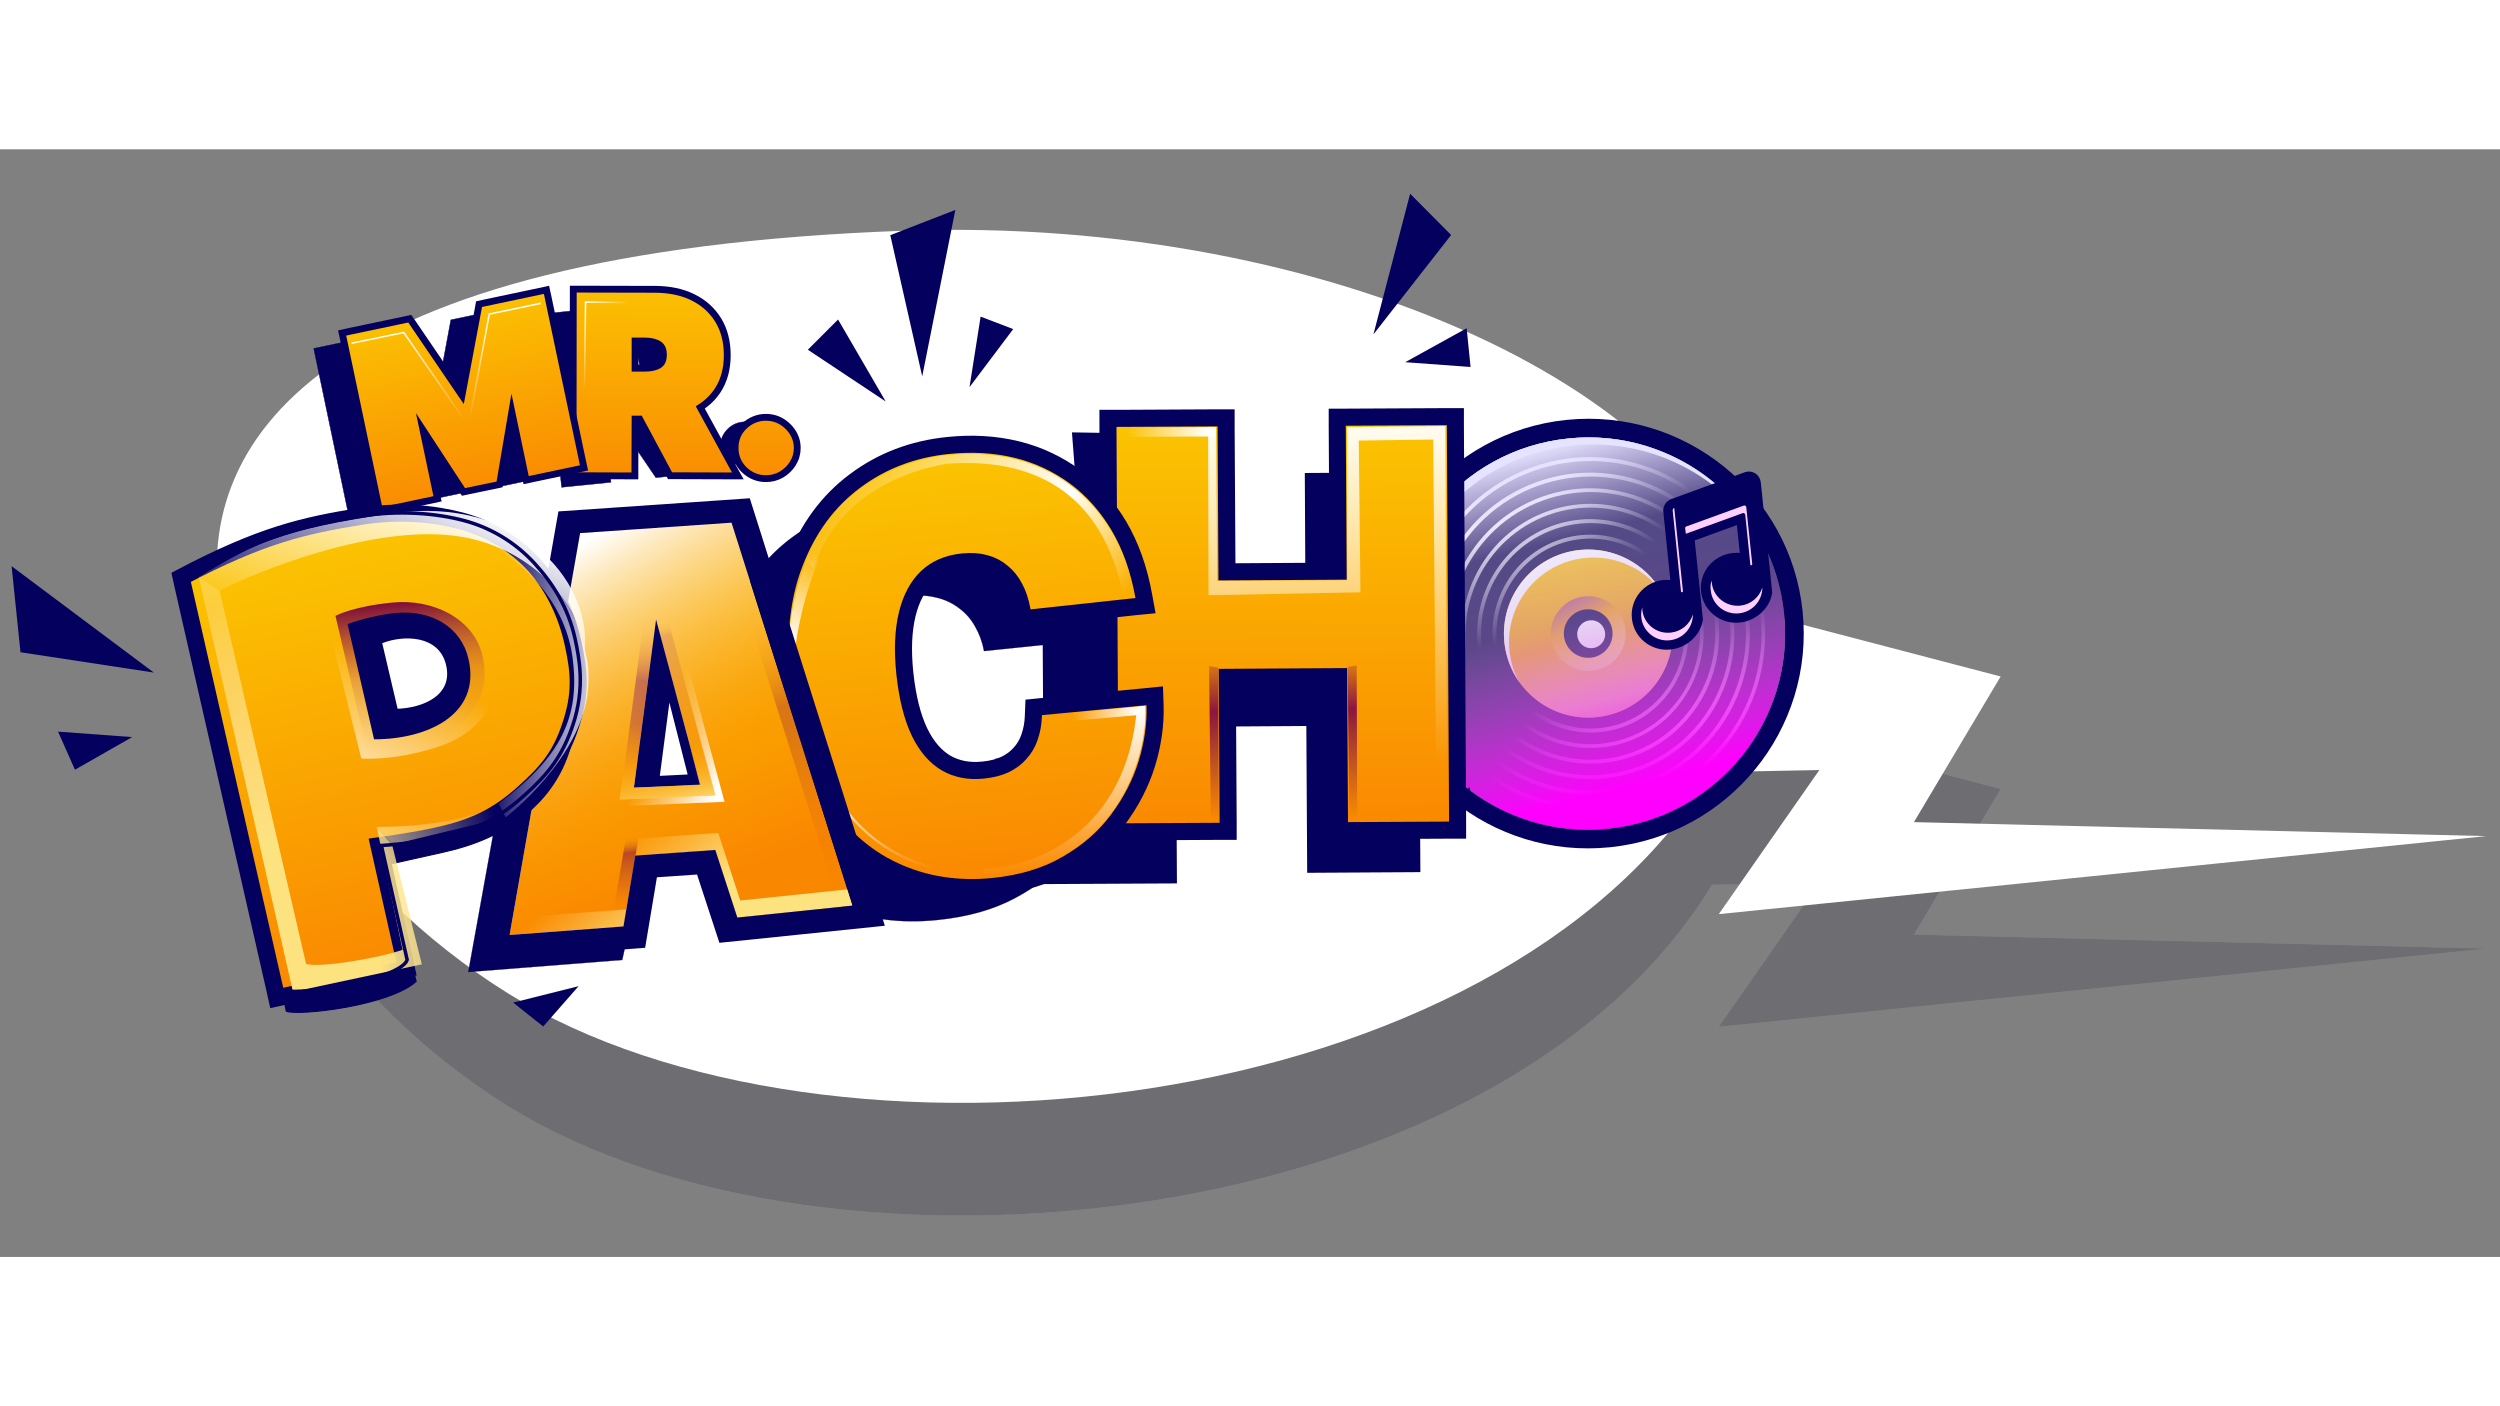
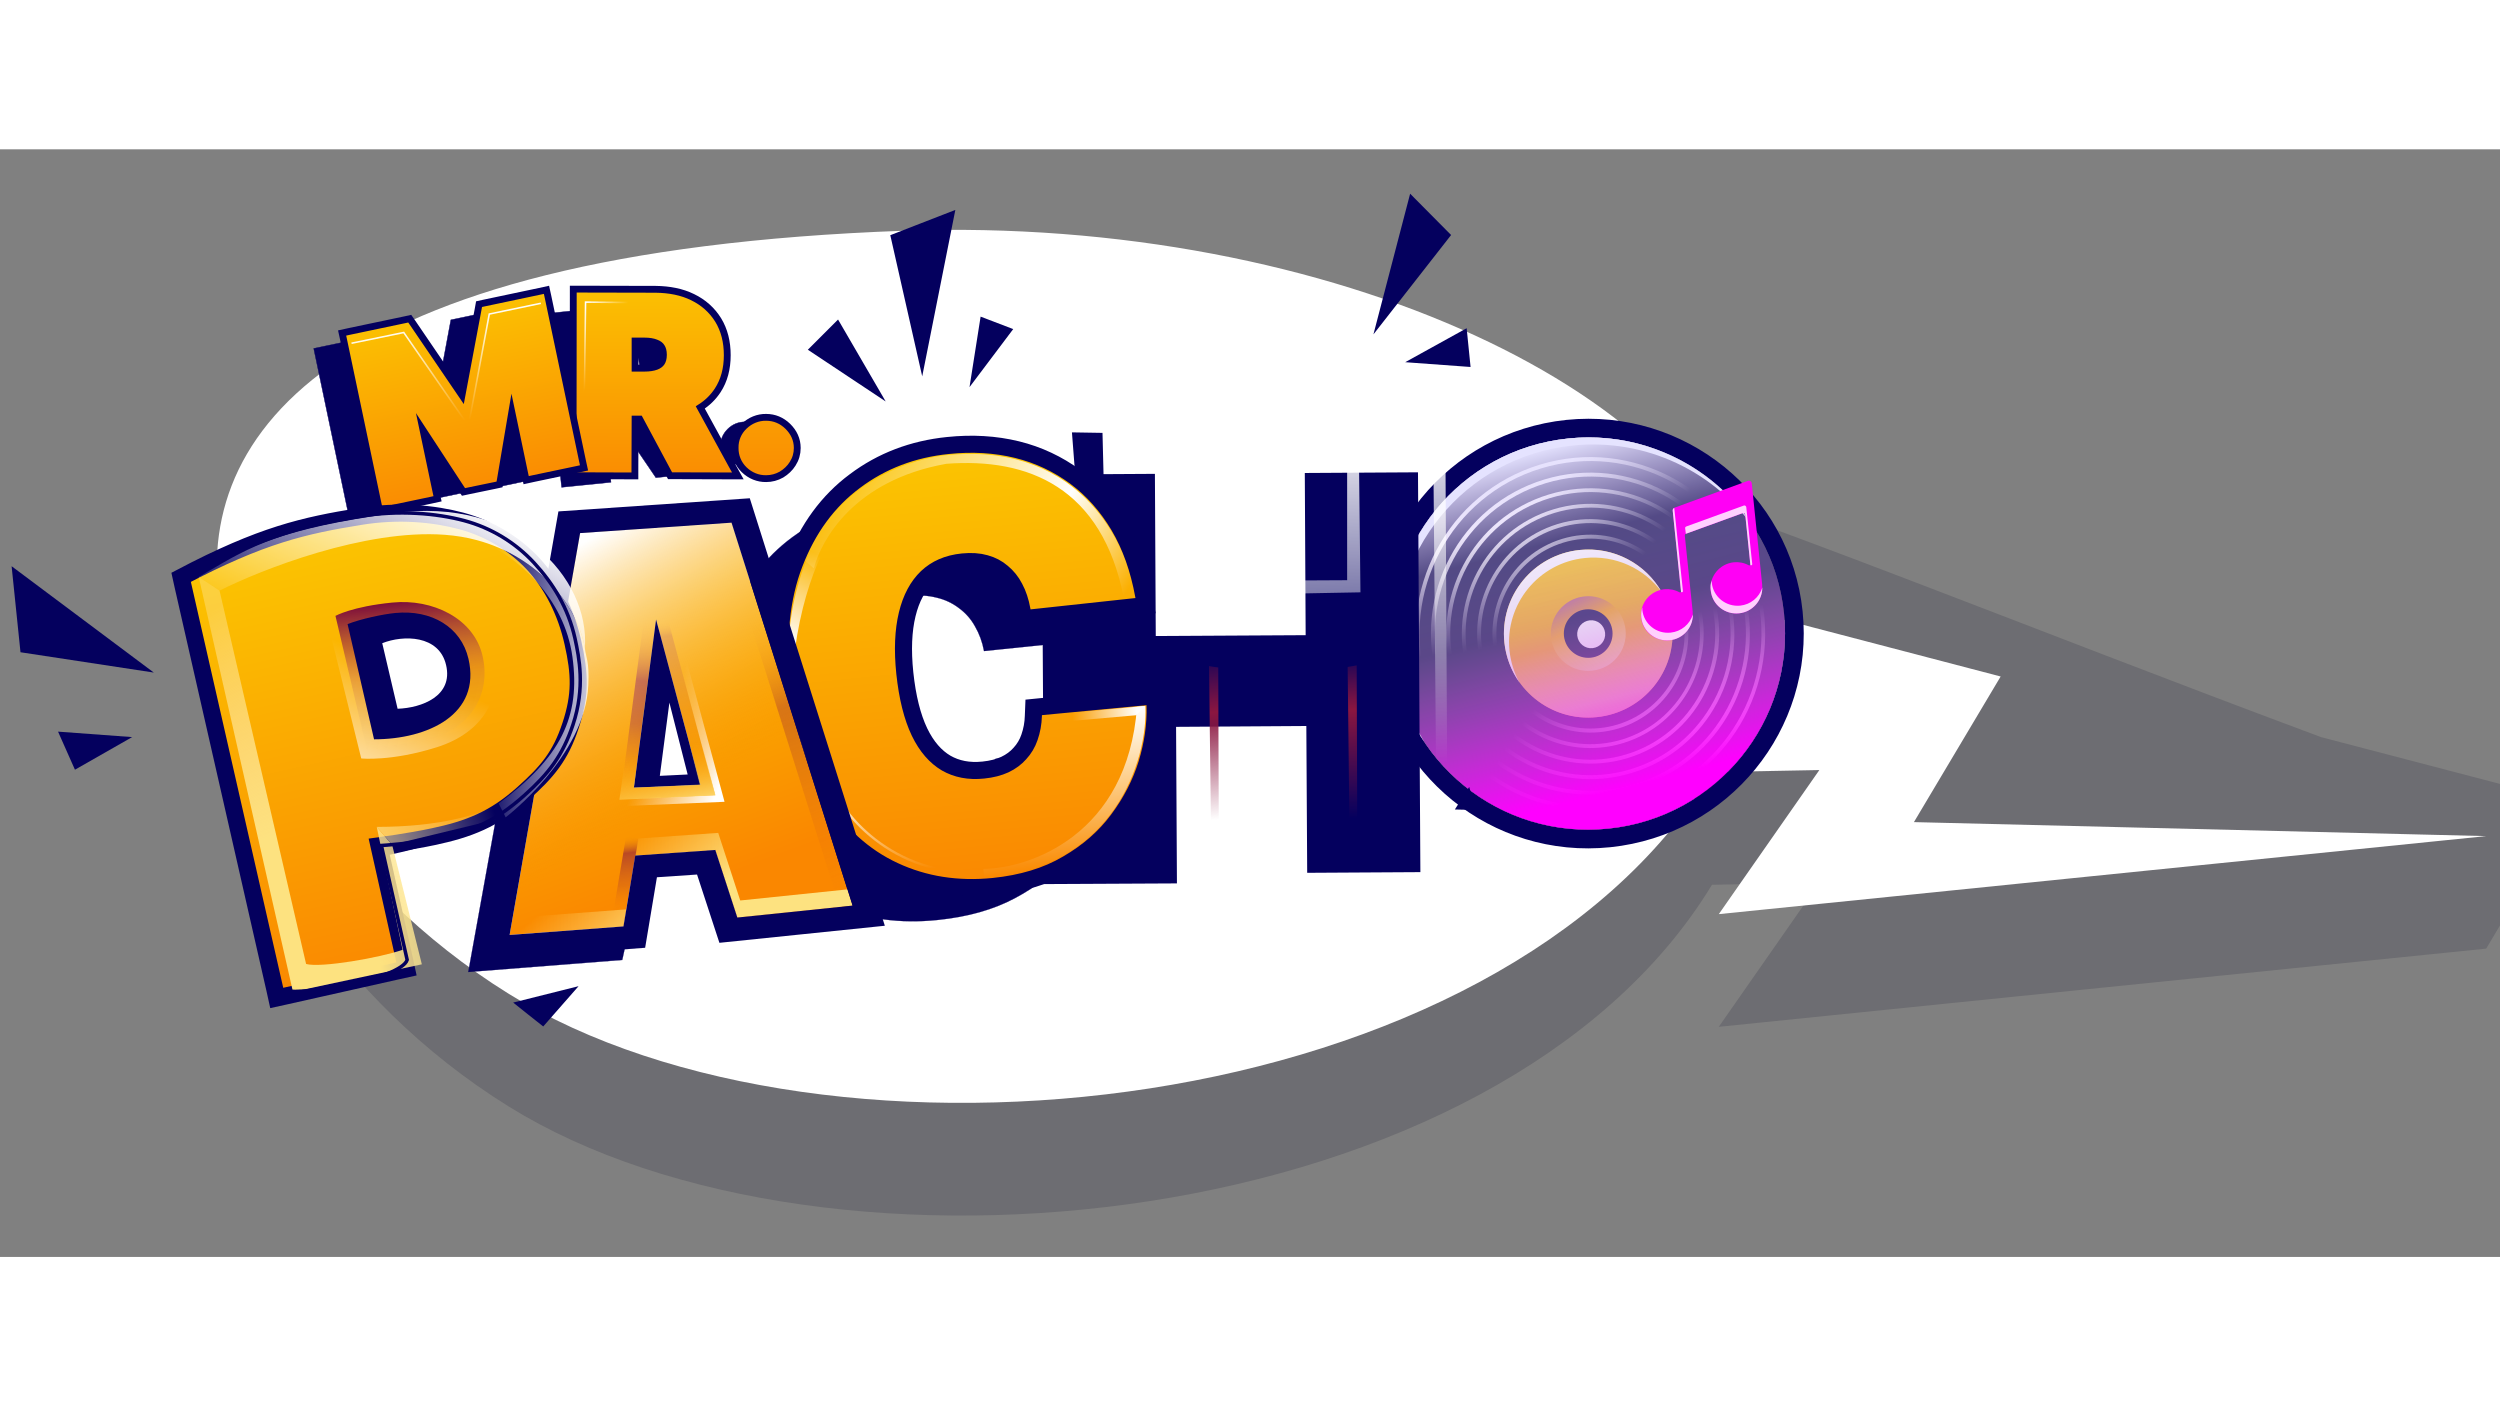
<svg xmlns="http://www.w3.org/2000/svg" version="1.1" id="Слой_1" x="0px" y="0px" viewBox="0 0 1464.4 648.8" style="enable-background:new 0 0 1464.4 648.8;" xml:space="preserve" width="160" height="90">
  <rect x="0" y="0" width="1464.4" height="648.8" fill="#808080" stroke="none" />
  <style type="text/css">
	.st0{opacity:0.15;}
	.st1{fill:#FFFFFF;}
	.st2{fill:#01001F;}
	.st3{fill:#04005E;}
	.st4{fill:url(#SVGID_1_);}
	.st5{fill:url(#SVGID_2_);}
	.st6{fill:url(#SVGID_3_);}
	.st7{fill:url(#SVGID_4_);}
	.st8{fill:url(#SVGID_5_);}
	.st9{fill:url(#SVGID_6_);}
	.st10{fill:url(#SVGID_7_);}
	.st11{fill:url(#SVGID_8_);}
	.st12{fill:url(#SVGID_9_);}
	.st13{fill:url(#SVGID_10_);}
	.st14{fill:url(#SVGID_11_);}
	.st15{fill:url(#SVGID_12_);}
	.st16{fill:url(#SVGID_13_);}
	.st17{fill:url(#SVGID_14_);}
	.st18{fill:url(#SVGID_15_);}
	.st19{fill:url(#SVGID_16_);}
	.st20{fill:url(#SVGID_17_);}
	.st21{fill:url(#SVGID_18_);}
	.st22{fill:#E5E3FF;}
	.st23{fill:#FF00F5;}
	.st24{fill:#FFD0FE;}
	.st25{fill:none;stroke:#04005E;stroke-width:0.116;}
	.st26{fill:url(#SVGID_19_);stroke:#04005E;stroke-width:10;}
	.st27{fill:url(#SVGID_20_);stroke:#04005E;stroke-width:10;}
	.st28{fill:none;stroke:url(#SVGID_21_);stroke-width:1.388;}
	.st29{fill:url(#SVGID_22_);}
	.st30{fill:url(#SVGID_23_);}
	.st31{fill:url(#SVGID_24_);}
	.st32{fill:url(#SVGID_25_);}
	.st33{fill:url(#SVGID_26_);}
	.st34{fill:url(#SVGID_27_);}
	.st35{fill:url(#SVGID_28_);fill-opacity:0.3;}
	.st36{fill:url(#SVGID_29_);}
	.st37{fill:url(#SVGID_30_);fill-opacity:0.3;}
	.st38{fill:url(#SVGID_31_);fill-opacity:0.5;}
	.st39{fill:url(#SVGID_32_);}
	.st40{fill:url(#SVGID_33_);}
	.st41{fill:url(#SVGID_34_);}
	.st42{fill:url(#SVGID_35_);}
	.st43{fill:#04005E;stroke:#04005E;stroke-width:0.231;}
	.st44{fill:url(#SVGID_36_);stroke:#04005E;stroke-width:4;}
	.st45{fill:url(#SVGID_37_);stroke:#04005E;stroke-width:4;stroke-miterlimit:16;}
	.st46{fill:none;stroke:url(#SVGID_38_);stroke-width:0.925;}
	.st47{fill:none;stroke:url(#SVGID_39_);stroke-width:0.925;}
	.st48{fill:#04005E;stroke:#04005E;stroke-width:0.116;}
	.st49{fill:url(#SVGID_40_);}
	.st50{fill:url(#SVGID_41_);}
	.st51{fill:url(#SVGID_42_);}
	.st52{fill:url(#SVGID_43_);}
	.st53{fill:none;stroke:#04005E;stroke-width:0.105;}
	.st54{fill:#04005E;stroke:#04005E;stroke-width:0.631;}
	.st55{fill:url(#SVGID_44_);stroke:#04005E;stroke-width:10;}
	.st56{fill:url(#SVGID_45_);}
	.st57{fill:url(#SVGID_46_);}
	.st58{fill:url(#SVGID_47_);}
	.st59{fill:url(#SVGID_48_);}
	.st60{fill:none;stroke:#04005E;stroke-width:2.07;}
	.st61{fill:url(#SVGID_49_);}
	.st62{fill:url(#SVGID_50_);}
</style>
  <g class="st0">
-     <path class="st1" d="M1456.3,468.2l-335.2-8.2l50.8-85.3l-147.6-38.6C1004,211.9,781.9,104.6,529.3,113.7   C187.3,126,109.6,236.8,130,340.4C141.4,398,195.3,497,298.2,560.8c186.2,115.5,580,75.2,704.6-130l62.9-1.2l-58.9,84.4   C1006.8,513.9,1456.3,468.2,1456.3,468.2z" />
-     <path class="st2" d="M1456.3,468.2l-335.2-8.2l50.8-85.3l-147.6-38.6C1004,211.9,781.9,104.6,529.3,113.7   C187.3,126,109.6,236.8,130,340.4C141.4,398,195.3,497,298.2,560.8c186.2,115.5,580,75.2,704.6-130l62.9-1.2l-58.9,84.4   C1006.8,513.9,1456.3,468.2,1456.3,468.2z" />
+     <path class="st2" d="M1456.3,468.2l50.8-85.3l-147.6-38.6C1004,211.9,781.9,104.6,529.3,113.7   C187.3,126,109.6,236.8,130,340.4C141.4,398,195.3,497,298.2,560.8c186.2,115.5,580,75.2,704.6-130l62.9-1.2l-58.9,84.4   C1006.8,513.9,1456.3,468.2,1456.3,468.2z" />
  </g>
  <path class="st1" d="M1456.3,402.3l-335.2-8.2l50.8-85.3l-147.6-38.6C1004,146,781.9,38.7,529.3,47.7  C187.3,60,109.6,170.8,130,274.4C141.4,332,195.3,431,298.2,494.8c186.2,115.5,580,75.2,704.6-130l62.9-1.2l-58.9,84.4L1456.3,402.3  L1456.3,402.3z" />
  <path class="st3" d="M1055.9,270.7c7.1,69.1-43.3,130.9-112.6,138.1C874,416,812,365.7,804.9,296.6  c-7.1-69.1,43.3-130.9,112.6-138.1C986.8,151.4,1048.8,201.6,1055.9,270.7z M942.2,397.9c63.3-6.5,109.3-63,102.8-126.1  c-6.5-63.1-63.1-109-126.4-102.4c-63.3,6.5-109.3,63-102.8,126.1C822.3,358.6,878.9,404.5,942.2,397.9L942.2,397.9z" />
  <linearGradient id="SVGID_1_" gradientUnits="userSpaceOnUse" x1="918.61" y1="480.357" x2="942.206" y2="251.857" gradientTransform="matrix(1 0 0 -1 0 649.787)">
    <stop offset="0" style="stop-color:#05004A" />
    <stop offset="1" style="stop-color:#030033" />
  </linearGradient>
  <path class="st4" d="M942.2,397.9c63.3-6.5,109.3-63,102.8-126.1c-6.5-63.1-63.1-109-126.4-102.4c-63.3,6.5-109.3,63-102.8,126.1  C822.3,358.6,878.9,404.5,942.2,397.9L942.2,397.9z" />
  <linearGradient id="SVGID_2_" gradientUnits="userSpaceOnUse" x1="925.292" y1="415.073" x2="935.408" y2="317.147" gradientTransform="matrix(1 0 0 -1 0 649.787)">
    <stop offset="0" style="stop-color:#FAC400" />
    <stop offset="0.495" style="stop-color:#FAA500" />
    <stop offset="1" style="stop-color:#FA8700" />
  </linearGradient>
  <path class="st5" d="M935.4,332.6c27.1-2.8,46.9-27,44.1-54c-2.8-27-27-46.7-54.2-43.9c-27.1,2.8-46.9,27-44.1,54  C884,315.8,908.3,335.4,935.4,332.6z" />
  <linearGradient id="SVGID_3_" gradientUnits="userSpaceOnUse" x1="918.327" y1="412.766" x2="940.281" y2="327.594" gradientTransform="matrix(1 0 0 -1 0 649.787)">
    <stop offset="0.583" style="stop-color:#FDE280;stop-opacity:0" />
    <stop offset="1" style="stop-color:#FDE280" />
  </linearGradient>
  <path class="st6" d="M935.1,329.4c25.3-2.6,43.7-25.2,41.1-50.4c-2.6-25.2-25.2-43.6-50.6-41c-25.3,2.6-43.7,25.2-41.1,50.4  C887.1,313.6,909.8,332,935.1,329.4z M935.4,332.6c27.1-2.8,46.9-27,44.1-54c-2.8-27-27.1-46.7-54.2-43.9c-27.1,2.8-46.9,27-44.1,54  C884,315.8,908.3,335.4,935.4,332.6z" />
  <linearGradient id="SVGID_4_" gradientUnits="userSpaceOnUse" x1="915.687" y1="395.487" x2="940.113" y2="346.653" gradientTransform="matrix(1 0 0 -1 0 649.787)">
    <stop offset="0" style="stop-color:#832CC8" />
    <stop offset="0.482" style="stop-color:#FAA501" />
    <stop offset="1" style="stop-color:#FEE280" />
  </linearGradient>
  <path class="st7" d="M932.6,305.4c12-1.2,20.8-12,19.6-24c-1.3-12-12-20.8-24.1-19.5c-12,1.2-20.8,12-19.6,24  C909.8,298,920.6,306.7,932.6,305.4L932.6,305.4z" />
  <radialGradient id="SVGID_5_" cx="204.113" cy="832.428" r="6.15" gradientTransform="matrix(-24.678 -39.61 -47.903 29.845 45919.199 -16355.81)" gradientUnits="userSpaceOnUse">
    <stop offset="0.222" style="stop-color:#FFFFFF" />
    <stop offset="0.447" style="stop-color:#FFFFFF;stop-opacity:0" />
  </radialGradient>
  <path class="st8" d="M902.7,186.9c-52.9,16.1-82.9,72.5-66.9,126c16,53.5,71.8,83.7,124.8,67.6c52.9-16.1,82.9-72.5,66.9-126  C1011.4,201.1,955.6,170.8,902.7,186.9z M833.6,313.5c-16.3-54.7,14.3-112.3,68.4-128.8c54.1-16.5,111.2,14.5,127.6,69.2  c16.3,54.7-14.3,112.3-68.4,128.8C907.1,399.2,849.9,368.2,833.6,313.5L833.6,313.5z" />
  <radialGradient id="SVGID_6_" cx="231.889" cy="841.43" r="6.15" gradientTransform="matrix(24.452 40.584 49.081 -29.571 -46113.223 15630.02)" gradientUnits="userSpaceOnUse">
    <stop offset="0.222" style="stop-color:#FFFFFF" />
    <stop offset="0.447" style="stop-color:#FFFFFF;stop-opacity:0" />
  </radialGradient>
  <path class="st9" d="M902.7,186.9c-52.9,16.1-82.9,72.5-66.9,126c16,53.5,71.8,83.7,124.8,67.6c52.9-16.1,82.9-72.5,66.9-126  C1011.4,201.1,955.6,170.8,902.7,186.9z M833.6,313.5c-16.3-54.7,14.3-112.3,68.4-128.8c54.1-16.5,111.2,14.5,127.6,69.2  c16.3,54.7-14.3,112.3-68.4,128.8C907.1,399.2,849.9,368.2,833.6,313.5L833.6,313.5z" />
  <radialGradient id="SVGID_7_" cx="204.113" cy="832.428" r="6.15" gradientTransform="matrix(-24.678 -39.61 -47.903 29.845 45919.199 -16355.81)" gradientUnits="userSpaceOnUse">
    <stop offset="0.222" style="stop-color:#FFFFFF" />
    <stop offset="0.447" style="stop-color:#FFFFFF;stop-opacity:0" />
  </radialGradient>
  <path class="st10" d="M905.3,195.6c-48.2,14.7-75.4,66-60.9,114.6c14.5,48.7,65.4,76.2,113.5,61.6c48.2-14.7,75.4-66,60.9-114.6  C1004.3,208.5,953.4,181,905.3,195.6L905.3,195.6z M842.2,310.9c-14.9-49.9,13-102.5,62.4-117.5c49.4-15,101.4,13.2,116.4,63.1  c14.9,49.9-13,102.4-62.4,117.5C909.2,389,857.1,360.8,842.2,310.9z" />
  <radialGradient id="SVGID_8_" cx="231.889" cy="841.43" r="6.15" gradientTransform="matrix(24.452 40.584 49.081 -29.571 -46113.223 15630.02)" gradientUnits="userSpaceOnUse">
    <stop offset="0.222" style="stop-color:#FFFFFF" />
    <stop offset="0.447" style="stop-color:#FFFFFF;stop-opacity:0" />
  </radialGradient>
  <path class="st11" d="M905.3,195.6c-48.2,14.7-75.4,66-60.9,114.6c14.5,48.7,65.4,76.2,113.5,61.6c48.2-14.7,75.4-66,60.9-114.6  C1004.3,208.5,953.4,181,905.3,195.6L905.3,195.6z M842.2,310.9c-14.9-49.9,13-102.5,62.4-117.5c49.4-15,101.4,13.2,116.4,63.1  c14.9,49.9-13,102.4-62.4,117.5C909.2,389,857.1,360.8,842.2,310.9z" />
  <radialGradient id="SVGID_9_" cx="204.113" cy="832.428" r="6.15" gradientTransform="matrix(-24.678 -39.61 -47.903 29.845 45919.199 -16355.81)" gradientUnits="userSpaceOnUse">
    <stop offset="0.222" style="stop-color:#FFFFFF" />
    <stop offset="0.447" style="stop-color:#FFFFFF;stop-opacity:0" />
  </radialGradient>
  <path class="st12" d="M907.9,204.3c-43.4,13.2-68,59.5-54.9,103.3c13.1,43.8,58.9,68.7,102.3,55.5c43.4-13.2,68-59.5,54.9-103.3  C997.1,216,951.3,191.1,907.9,204.3z M850.8,308.3c-13.5-45.1,11.8-92.6,56.4-106.1c44.6-13.6,91.7,11.9,105.1,57  c13.5,45.1-11.8,92.6-56.4,106.1C911.4,378.9,864.3,353.3,850.8,308.3L850.8,308.3z" />
  <radialGradient id="SVGID_10_" cx="231.889" cy="841.43" r="6.15" gradientTransform="matrix(24.452 40.584 49.081 -29.571 -46113.223 15630.02)" gradientUnits="userSpaceOnUse">
    <stop offset="0.222" style="stop-color:#FFFFFF" />
    <stop offset="0.447" style="stop-color:#FFFFFF;stop-opacity:0" />
  </radialGradient>
  <path class="st13" d="M907.9,204.3c-43.4,13.2-68,59.5-54.9,103.3c13.1,43.8,58.9,68.7,102.3,55.5c43.4-13.2,68-59.5,54.9-103.3  C997.1,216,951.3,191.1,907.9,204.3z M850.8,308.3c-13.5-45.1,11.8-92.6,56.4-106.1c44.6-13.6,91.7,11.9,105.1,57  c13.5,45.1-11.8,92.6-56.4,106.1C911.4,378.9,864.3,353.3,850.8,308.3L850.8,308.3z" />
  <radialGradient id="SVGID_11_" cx="204.113" cy="832.428" r="6.15" gradientTransform="matrix(-24.678 -39.61 -47.903 29.845 45919.199 -16355.81)" gradientUnits="userSpaceOnUse">
    <stop offset="0.222" style="stop-color:#FFFFFF" />
    <stop offset="0.447" style="stop-color:#FFFFFF;stop-opacity:0" />
  </radialGradient>
  <path class="st14" d="M910.5,213c-38.7,11.8-60.5,52.9-48.9,92c11.7,39,52.5,61.2,91.1,49.4c38.7-11.8,60.5-52.9,48.9-92  C989.9,223.4,949.1,201.3,910.5,213z M859.5,305.7c-12-40.2,10.5-82.7,50.4-94.8c39.8-12.1,81.9,10.7,93.9,50.9  c12,40.2-10.5,82.7-50.4,94.8C913.5,368.7,871.5,345.9,859.5,305.7L859.5,305.7z" />
  <radialGradient id="SVGID_12_" cx="231.889" cy="841.43" r="6.15" gradientTransform="matrix(24.452 40.584 49.081 -29.571 -46113.223 15630.02)" gradientUnits="userSpaceOnUse">
    <stop offset="0.222" style="stop-color:#FFFFFF" />
    <stop offset="0.447" style="stop-color:#FFFFFF;stop-opacity:0" />
  </radialGradient>
  <path class="st15" d="M910.5,213c-38.7,11.8-60.5,52.9-48.9,92c11.7,39,52.5,61.2,91.1,49.4c38.7-11.8,60.5-52.9,48.9-92  C989.9,223.4,949.1,201.3,910.5,213z M859.5,305.7c-12-40.2,10.5-82.7,50.4-94.8c39.8-12.1,81.9,10.7,93.9,50.9  c12,40.2-10.5,82.7-50.4,94.8C913.5,368.7,871.5,345.9,859.5,305.7L859.5,305.7z" />
  <radialGradient id="SVGID_13_" cx="204.113" cy="832.428" r="6.15" gradientTransform="matrix(-24.678 -39.61 -47.903 29.845 45919.199 -16355.81)" gradientUnits="userSpaceOnUse">
    <stop offset="0.222" style="stop-color:#FFFFFF" />
    <stop offset="0.447" style="stop-color:#FFFFFF;stop-opacity:0" />
  </radialGradient>
  <path class="st16" d="M913.1,221.7c-33.9,10.3-53.1,46.4-42.8,80.7c10.2,34.2,46,53.6,79.9,43.3s53.1-46.4,42.8-80.7  C982.7,230.8,947,211.4,913.1,221.7z M868.1,303c-10.6-35.4,9.3-72.8,44.3-83.5c35.1-10.7,72.1,9.4,82.7,44.8  c10.6,35.4-9.3,72.8-44.3,83.5C915.7,358.6,878.7,338.5,868.1,303z" />
  <radialGradient id="SVGID_14_" cx="231.889" cy="841.43" r="6.15" gradientTransform="matrix(24.452 40.584 49.081 -29.571 -46113.223 15630.02)" gradientUnits="userSpaceOnUse">
    <stop offset="0.222" style="stop-color:#FFFFFF" />
    <stop offset="0.447" style="stop-color:#FFFFFF;stop-opacity:0" />
  </radialGradient>
  <path class="st17" d="M913.1,221.7c-33.9,10.3-53.1,46.4-42.8,80.7c10.2,34.2,46,53.6,79.9,43.3s53.1-46.4,42.8-80.7  C982.7,230.8,947,211.4,913.1,221.7z M868.1,303c-10.6-35.4,9.3-72.8,44.3-83.5c35.1-10.7,72.1,9.4,82.7,44.8  c10.6,35.4-9.3,72.8-44.3,83.5C915.7,358.6,878.7,338.5,868.1,303z" />
  <radialGradient id="SVGID_15_" cx="204.113" cy="832.428" r="6.15" gradientTransform="matrix(-24.678 -39.61 -47.903 29.845 45919.199 -16355.81)" gradientUnits="userSpaceOnUse">
    <stop offset="0.222" style="stop-color:#FFFFFF" />
    <stop offset="0.447" style="stop-color:#FFFFFF;stop-opacity:0" />
  </radialGradient>
  <path class="st18" d="M915.7,230.4c-29.1,8.9-45.6,39.9-36.8,69.3c8.8,29.4,39.6,46.1,68.7,37.2c29.1-8.9,45.6-39.9,36.8-69.3  C975.6,238.2,944.8,221.6,915.7,230.4L915.7,230.4z M876.7,300.4c-9.2-30.6,8-62.9,38.3-72.2c30.3-9.2,62.3,8.1,71.5,38.8  c9.2,30.6-8,62.9-38.3,72.2C917.8,348.4,885.8,331.1,876.7,300.4L876.7,300.4z" />
  <radialGradient id="SVGID_16_" cx="231.889" cy="841.43" r="6.15" gradientTransform="matrix(24.452 40.584 49.081 -29.571 -46113.223 15630.02)" gradientUnits="userSpaceOnUse">
    <stop offset="0.222" style="stop-color:#FFFFFF" />
    <stop offset="0.447" style="stop-color:#FFFFFF;stop-opacity:0" />
  </radialGradient>
  <path class="st19" d="M915.7,230.4c-29.1,8.9-45.6,39.9-36.8,69.3c8.8,29.4,39.6,46.1,68.7,37.2c29.1-8.9,45.6-39.9,36.8-69.3  C975.6,238.2,944.8,221.6,915.7,230.4L915.7,230.4z M876.7,300.4c-9.2-30.6,8-62.9,38.3-72.2c30.3-9.2,62.3,8.1,71.5,38.8  c9.2,30.6-8,62.9-38.3,72.2C917.8,348.4,885.8,331.1,876.7,300.4L876.7,300.4z" />
  <linearGradient id="SVGID_17_" gradientUnits="userSpaceOnUse" x1="928.923" y1="380.26" x2="931.844" y2="351.972" gradientTransform="matrix(1 0 0 -1 0 649.787)">
    <stop offset="0" style="stop-color:#05004A" />
    <stop offset="1" style="stop-color:#030033" />
  </linearGradient>
  <path class="st20" d="M931.8,297.8c7.8-0.8,13.5-7.8,12.7-15.6c-0.8-7.8-7.8-13.5-15.7-12.7c-7.8,0.8-13.5,7.8-12.7,15.6  C917,293,924,298.6,931.8,297.8C931.8,297.8,931.8,297.8,931.8,297.8z" />
  <path class="st1" d="M932.9,292.2c4.5-0.5,7.8-4.5,7.3-9c0,0,0,0,0,0c-0.5-4.5-4.5-7.8-9-7.3c0,0,0,0,0,0c-4.5,0.5-7.8,4.5-7.3,9  c0,0,0,0,0,0C924.4,289.4,928.4,292.7,932.9,292.2C932.9,292.2,932.9,292.2,932.9,292.2z" />
  <path class="st1" d="M890.2,312.6c-3.3-5.9-5.3-12.3-6-19c-2.8-27.1,17-51.4,44.1-54.2c17.7-1.8,34.9,5.9,45.3,20.3  c-9.7-17.2-28.6-27-48.3-25c-27.2,2.8-46.9,27.1-44.1,54.2C882.1,297.4,885.2,305.6,890.2,312.6z" />
  <linearGradient id="SVGID_18_" gradientUnits="userSpaceOnUse" x1="902.35" y1="474.976" x2="953.57" y2="276.239" gradientTransform="matrix(1 0 0 -1 0 649.787)">
    <stop offset="0" style="stop-color:#E5E3FF" />
    <stop offset="0.271" style="stop-color:#DAC9F5;stop-opacity:0.37" />
    <stop offset="0.495" style="stop-color:#C9A2E7;stop-opacity:0.438" />
    <stop offset="1" style="stop-color:#FF00FF" />
  </linearGradient>
  <path class="st21" d="M941.6,392.5c60.3-6.2,104.1-60,97.9-120.1c-6.2-60.1-60.1-103.8-120.4-97.5c-60.3,6.2-104.1,60-97.9,120.1  S881.4,398.7,941.6,392.5L941.6,392.5z M942.2,397.9c63.3-6.5,109.3-63,102.8-126.1c-6.5-63.1-63.1-109-126.4-102.4  c-63.3,6.5-109.3,63-102.8,126.1C822.3,358.6,878.9,404.5,942.2,397.9L942.2,397.9z" />
  <path class="st22" d="M1029,224.1c-23.8-35.5-65.2-55-107.8-50.6c-63.3,6.5-109.3,63-102.8,126.1c1.7,16.9,7.2,33.2,16,47.7  c-10.4-15.5-16.8-33.3-18.6-51.8c-6.5-63.1,39.5-119.5,102.8-126.1C962.9,164.8,1005.9,186.1,1029,224.1L1029,224.1z" />
  <path class="st23" d="M1026.1,195.6c-0.1-0.9-0.9-1.6-1.8-1.5c-0.1,0-0.3,0-0.4,0.1l-43,15.7c-0.7,0.3-1.1,1-1.1,1.7l4.9,47.3  c0,0.5-0.5,0.8-0.9,0.6c-2.7-1.5-5.8-2.1-8.9-1.8c-8.3,0.9-14.4,8.2-13.6,16.5c0.8,8.2,8.3,14.2,16.6,13.4  c8.3-0.9,14.4-8.2,13.6-16.5l0-0.4h0l-4.6-44.4c0-0.5,0.2-1,0.7-1.1l33.2-12.1c0.6-0.2,1.2,0.1,1.4,0.6c0,0.1,0.1,0.2,0.1,0.3  l3,29.1c0,0.5-0.5,0.8-0.9,0.6c-2.7-1.5-5.8-2.1-8.8-1.8c-8.3,0.9-14.4,8.2-13.6,16.5c0.9,8.2,8.3,14.2,16.6,13.4  c8.3-0.9,14.4-8.2,13.6-16.5l0-0.2c0-0.1,0-0.2,0-0.2h0L1026.1,195.6L1026.1,195.6z" />
-   <path class="st3" d="M991.5,270.6L991.5,270.6l0,0.4l0,0.4c0.6,8.1-5.4,15.2-13.6,16.1c-8.3,0.9-15.8-5.1-16.6-13.4  c-0.8-8.2,5.2-15.6,13.6-16.5c3.1-0.3,6.1,0.3,8.9,1.7c0.4,0.2,0.9-0.1,0.9-0.6l-4.9-47.3c-0.1-0.7,0.4-1.5,1.1-1.7l43-15.7  c1-0.4,2.1,0.3,2.2,1.4l6.1,59.2h0c0,0.1,0,0.2,0,0.2l0,0.2l0,0.4c0.6,8.1-5.4,15.2-13.6,16.1c-8.3,0.9-15.8-5.1-16.6-13.4  c-0.9-8.2,5.2-15.6,13.6-16.5c1.4-0.1,2.7-0.1,4.1,0.1l0.2,0c1.6,0.3,3.1,0.8,4.5,1.6c0.4,0.2,0.9-0.1,0.9-0.6l-3-29.1  c-0.1-0.6-0.6-1-1.2-1c-0.1,0-0.2,0-0.3,0.1l-33.2,12.1c-0.5,0.2-0.8,0.6-0.7,1.1L991.5,270.6L991.5,270.6z M1019.1,236.4l-1.7-16.3  l-24.7,9l4.8,46.4c-1.3,9.1-9.4,16.5-19,17.5c-11.3,1.2-21.5-6.9-22.6-18.2c-1.2-11.3,7.1-21.3,18.4-22.5c1.4-0.1,2.7-0.1,4.1,0  l-4.1-40c-0.3-3.2,1.6-6.3,4.6-7.4l43-15.7c3.7-1.4,7.8,0.5,9.1,4.2c0.2,0.5,0.3,1.1,0.4,1.7l6.7,64.6c-1.4,9.1-9.4,16.5-19,17.5  c-11.3,1.2-21.5-6.9-22.7-18.2c-1.2-11.3,7.1-21.3,18.5-22.5C1016.4,236.3,1017.8,236.3,1019.1,236.4z" />
  <path class="st24" d="M980.7,210c-0.6,0.3-1,1-0.9,1.7l4.9,47.6l0.2,0.1c0.4,0.2,0.9-0.1,0.9-0.6L980.7,210L980.7,210z M962,268.3  c-0.6,1.8-0.8,3.8-0.6,5.9c0.9,8.2,8.3,14.2,16.6,13.4c7.9-0.8,13.7-7.4,13.6-15.1c-1.8,5.8-6.9,10-13,10.6  c-8.3,0.9-15.8-5.1-16.6-13.4C962,269.3,962,268.8,962,268.3L962,268.3z M987.5,225.2l33.3-12.1c0.6-0.2,1.2,0.1,1.4,0.7  c0,0.1,0.1,0.2,0.1,0.3l3,29.4l0.2,0.1c0.4,0.2,0.9-0.1,0.9-0.6l-3.5-33.4c-0.1-0.6-0.6-1-1.2-1c-0.1,0-0.2,0-0.3,0.1l-33.6,12.2  c-0.5,0.2-0.8,0.6-0.7,1.1L987.5,225.2z M1002.6,252.5c0,0.5,0,0.9,0.1,1.4c0.8,8.2,8.3,14.2,16.6,13.4c6.1-0.6,11.2-4.8,13-10.6  c0,7.8-5.9,14.3-13.6,15.1c-8.3,0.9-15.8-5.1-16.6-13.4C1001.8,256.3,1002,254.3,1002.6,252.5L1002.6,252.5z" />
  <path class="st3" d="M611.6,430.4l-1.4-239.9l66.3-0.4l0.5,95l87.8-0.5l-0.5-95l66.3-0.4l1.4,234.2l-66.3,0.4l-0.5-86l-76.3,0.5  l0.5,91.7C689.4,430,611.6,430.4,611.6,430.4z" />
  <path class="st3" d="M642.1,287.1l-65.7,6.8c-1-5.4-2.8-10.2-5.3-14.5c-2.3-4.2-5.5-7.8-9.3-10.6c-3.9-3-8.4-5.1-13.2-6.2  c-5.1-1.3-10.7-1.6-16.9-1c-10.9,1.1-19.8,4.7-26.8,10.8c-6.9,6.1-11.8,14.3-14.7,24.6c-2.8,10.3-3.5,22.4-2,36.3  c1.5,14.7,4.7,26.8,9.6,36.3c5,9.4,11.5,16.3,19.4,20.5c8,4.2,17.2,5.7,27.7,4.6c6-0.6,11.3-1.9,15.9-3.9c4.4-1.9,8.3-4.6,11.7-8  c3.2-3.2,5.7-7.1,7.4-11.3c1.9-4.6,2.9-9.5,3.1-14.4l65.8-6.3c0.3,10.2-1.5,20.9-5.3,31.9c-3.8,11-9.8,21.4-17.9,31.2  c-8,9.7-18.4,18-31,24.7c-12.7,6.8-27.7,11-45.2,12.8c-21.9,2.3-42.1-0.4-60.4-8.1c-18.3-7.7-33.5-20.1-45.5-37.5  c-11.9-17.3-19.2-39.2-22-65.8c-2.8-26.7,0-49.7,8.4-69c8.4-19.4,20.8-34.7,37.2-45.9c16.4-11.2,35.4-18,56.8-20.2  c15.1-1.6,29.2-0.9,42.3,1.9c13.1,2.8,24.8,7.7,35.2,14.7c10.4,6.9,19.1,15.8,26.1,26.8C634.4,259.4,639.3,272.3,642.1,287.1z" />
  <path class="st25" d="M642.1,287.1l-65.7,6.8c-1-5.4-2.8-10.2-5.3-14.5c-2.3-4.2-5.5-7.8-9.3-10.6c-3.9-3-8.4-5.1-13.2-6.2  c-5.1-1.3-10.7-1.6-16.9-1c-10.9,1.1-19.8,4.7-26.8,10.8c-6.9,6.1-11.8,14.3-14.7,24.6c-2.8,10.3-3.5,22.4-2,36.3  c1.5,14.7,4.7,26.8,9.6,36.3c5,9.4,11.5,16.3,19.4,20.5c8,4.2,17.2,5.7,27.7,4.6c6-0.6,11.3-1.9,15.9-3.9c4.4-1.9,8.3-4.6,11.7-8  c3.2-3.2,5.7-7.1,7.4-11.3c1.9-4.6,2.9-9.5,3.1-14.4l65.8-6.3c0.3,10.2-1.5,20.9-5.3,31.9c-3.8,11-9.8,21.4-17.9,31.2  c-8,9.7-18.4,18-31,24.7c-12.7,6.8-27.7,11-45.2,12.8c-21.9,2.3-42.1-0.4-60.4-8.1c-18.3-7.7-33.5-20.1-45.5-37.5  c-11.9-17.3-19.2-39.2-22-65.8c-2.8-26.7,0-49.7,8.4-69c8.4-19.4,20.8-34.7,37.2-45.9c16.4-11.2,35.4-18,56.8-20.2  c15.1-1.6,29.2-0.9,42.3,1.9c13.1,2.8,24.8,7.7,35.2,14.7c10.4,6.9,19.1,15.8,26.1,26.8C634.4,259.4,639.3,272.3,642.1,287.1z" />
  <linearGradient id="SVGID_19_" gradientUnits="userSpaceOnUse" x1="750.682" y1="490.197" x2="752.041" y2="252.614" gradientTransform="matrix(1 0 0 -1 0 649.787)">
    <stop offset="0" style="stop-color:#FBC401" />
    <stop offset="1" style="stop-color:#FA8901" />
  </linearGradient>
-   <path class="st26" d="M650.2,394.1l0,5.7l5.7,0l57.8-0.3l5.7,0l0-5.7l-0.5-84.5l65.2-0.4l0.5,84.5l0,5.7l5.7,0l57.8-0.3l5.7,0l0-5.7  l-1.3-230.8l0-5.7l-5.7,0l-57.8,0.3l-5.7,0l0,5.7l0.5,84.5l-65.1,0.4l-0.5-84.5l0-5.7l-5.7,0l-57.8,0.3l-5.7,0l0,5.7L650.2,394.1  L650.2,394.1z" />
  <linearGradient id="SVGID_20_" gradientUnits="userSpaceOnUse" x1="553.052" y1="470.455" x2="578.591" y2="223.088" gradientTransform="matrix(1 0 0 -1 0 649.787)">
    <stop offset="0" style="stop-color:#FBC401" />
    <stop offset="1" style="stop-color:#FA8901" />
  </linearGradient>
  <path class="st27" d="M664.9,267.9l6.1-0.6l-1.1-6c-2.8-15.4-7.6-29-14.5-40.7c-6.9-11.6-15.4-21.2-25.5-28.7  c-10.2-7.5-21.6-12.9-34.2-16c-12.7-3.1-26.2-3.9-40.5-2.4c-20.5,2.1-38.7,9-54.4,20.8c-15.8,11.7-27.6,27.9-35.4,48.1  c-7.9,20.3-10.2,44.3-7.4,71.7c2.8,27.2,9.9,50.1,21.5,68.5l0,0c11.6,18.2,26.3,31.7,44.2,40h0v0c17.8,8.3,37.3,11.3,58.2,9.2  c16.6-1.7,31.1-6,43.3-13.2c12.1-7,22-15.6,29.7-26c7.7-10.3,13.3-21.2,16.9-32.8v0c3.5-11.5,5.1-22.8,4.8-33.7l-0.2-6l-6,0.6  l-59.9,5.7l-5,0.5l-0.2,5c-0.1,4.3-0.9,8.6-2.3,12.6l0,0v0c-1.2,3.5-3.1,6.7-5.6,9.4c-2.3,2.6-5.2,4.8-8.8,6.5  c-3.5,1.6-7.6,2.7-12.6,3.2c-8.5,0.9-15.7-0.6-21.8-4.1c-6.1-3.6-11.4-9.5-15.6-18.2c-4.2-8.8-7.1-20.3-8.6-34.5  c-1.4-13.5-0.9-24.9,1.4-34.4c2.3-9.5,6.2-16.6,11.5-21.7c5.3-5,12.1-8.1,21-9c5.1-0.5,9.5-0.2,13.3,0.9l0,0l0,0  c3.7,1,7,2.7,9.9,5.2l0,0l0,0c2.9,2.4,5.3,5.3,7.2,9l0,0l0,0c2,3.7,3.4,8,4.3,12.9l0.9,5.2l5.2-0.5L664.9,267.9L664.9,267.9z" />
  <linearGradient id="SVGID_21_" gradientUnits="userSpaceOnUse" x1="520.626" y1="287.223" x2="534.144" y2="225.748" gradientTransform="matrix(1 0 0 -1 0 649.787)">
    <stop offset="0" style="stop-color:#FFFFFF" />
    <stop offset="1" style="stop-color:#FFFFFF;stop-opacity:0" />
  </linearGradient>
  <path class="st28" d="M484.9,365.8c4,19.3,34,58.2,86.3,58.2" />
  <linearGradient id="SVGID_22_" gradientUnits="userSpaceOnUse" x1="648.657" y1="371.541" x2="491.947" y2="464.474" gradientTransform="matrix(1 0 0 -1 0 649.787)">
    <stop offset="0" style="stop-color:#FFFFFF;stop-opacity:0" />
    <stop offset="0.317" style="stop-color:#FFFFFF" />
    <stop offset="1" style="stop-color:#FFFFFF;stop-opacity:0" />
  </linearGradient>
  <path class="st29" d="M557,178.9c76.6-6.5,104.4,53.4,107.3,83.3l-6,0.6c-12.8-64.8-56-82.2-103.9-78.6  c-54.2,9.6-73.3,44.6-77.7,61.3l-5.1-4.5C489.6,194.2,536.1,180.2,557,178.9z" />
  <linearGradient id="SVGID_23_" gradientUnits="userSpaceOnUse" x1="619.163" y1="317.835" x2="628.381" y2="228.561" gradientTransform="matrix(1 0 0 -1 0 649.787)">
    <stop offset="0" style="stop-color:#FFFFFF" />
    <stop offset="1" style="stop-color:#FFFFFF;stop-opacity:0" />
  </linearGradient>
  <path class="st30" d="M670.9,326.1l-4.9,0.5c-5.5,75.3-63.5,94.8-90,94.9l0.5,5C651.9,422.1,672.5,358,670.9,326.1L670.9,326.1z" />
  <linearGradient id="SVGID_24_" gradientUnits="userSpaceOnUse" x1="666.064" y1="320.492" x2="628.108" y2="317.644" gradientTransform="matrix(1 0 0 -1 0 649.787)">
    <stop offset="0" style="stop-color:#FFFFFF" />
    <stop offset="1" style="stop-color:#FFFFFF;stop-opacity:0" />
  </linearGradient>
  <path class="st31" d="M610.1,331.7l60.8-5.7l-5.4,5.5l-54.9,4.8L610.1,331.7L610.1,331.7z" />
  <linearGradient id="SVGID_25_" gradientUnits="userSpaceOnUse" x1="459.678" y1="362.327" x2="481.81" y2="411.087" gradientTransform="matrix(1 0 0 -1 0 649.787)">
    <stop offset="0" style="stop-color:#FFFFFF" />
    <stop offset="1" style="stop-color:#FFFFFF;stop-opacity:0" />
  </linearGradient>
  <path class="st32" d="M494,208.3c-23.6,21-31,60-31.7,76.9l3.3,8.2c6.5-47.9,24.1-73.9,32-80.9C497.6,212.6,494,208.3,494,208.3z" />
  <path class="st3" d="M627.9,165.8l17.9,0.3l0.8,32.1l-16.6-5.1L627.9,165.8L627.9,165.8z" />
  <linearGradient id="SVGID_26_" gradientUnits="userSpaceOnUse" x1="328.137" y1="406.898" x2="409.576" y2="184.584" gradientTransform="matrix(1 0 0 -1 0 649.787)">
    <stop offset="0.141" style="stop-color:#FAC400" />
    <stop offset="0.479" style="stop-color:#FAA500" />
    <stop offset="0.865" style="stop-color:#FA8700" />
  </linearGradient>
  <path class="st33" d="M298.5,460.2l41.3-235.4l88.7-6.1l70.9,224.5l-67.5,7L419,410.5l-46.9,3.3l-6.9,41.4L298.5,460.2L298.5,460.2z   M371.3,373.9l39-1.6l-26-96.9C384.3,275.5,371.3,373.9,371.3,373.9z" />
  <linearGradient id="SVGID_27_" gradientUnits="userSpaceOnUse" x1="386.946" y1="330.85" x2="435.54" y2="310.286" gradientTransform="matrix(1 0 0 -1 0 649.787)">
    <stop offset="0.135" style="stop-color:#FFFFFF;stop-opacity:0" />
    <stop offset="1" style="stop-color:#FFFFFF" />
  </linearGradient>
  <path class="st34" d="M357.9,385l19.7-144.3l8.6-0.3l38.2,141.8L357.9,385z M418.9,378.3L382,241.3l-19,139.4L418.9,378.3  L418.9,378.3z" />
  <linearGradient id="SVGID_28_" gradientUnits="userSpaceOnUse" x1="438.951" y1="374.125" x2="502.543" y2="202.471" gradientTransform="matrix(1 0 0 -1 0 649.787)">
    <stop offset="1.000000e-02" style="stop-color:#FBA201;stop-opacity:0" />
    <stop offset="0.297" style="stop-color:#7A0049" />
    <stop offset="1" style="stop-color:#FA8701;stop-opacity:0" />
  </linearGradient>
  <path class="st35" d="M492,444.1L430.2,248l6.8-2.7l61.9,196.1L492,444.1z" />
  <linearGradient id="SVGID_29_" gradientUnits="userSpaceOnUse" x1="378.729" y1="374.471" x2="369.806" y2="275.309" gradientTransform="matrix(1 0 0 -1 0 649.787)">
    <stop offset="1.000000e-02" style="stop-color:#FBA201;stop-opacity:0" />
    <stop offset="0.364" style="stop-color:#7A0049;stop-opacity:0.72" />
    <stop offset="0.618" style="stop-color:#8B1240;stop-opacity:0.52" />
    <stop offset="1" style="stop-color:#FA8701;stop-opacity:0" />
  </linearGradient>
  <path class="st36" d="M364.3,372.5l13-98.4l6.9,1.7l-13.1,98.4L364.3,372.5z" />
  <linearGradient id="SVGID_30_" gradientUnits="userSpaceOnUse" x1="395.048" y1="374.746" x2="406.087" y2="274.716" gradientTransform="matrix(1 0 0 -1 0 649.787)">
    <stop offset="1.000000e-02" style="stop-color:#FBA201;stop-opacity:0" />
    <stop offset="9.400000e-02" style="stop-color:#7A0049" />
    <stop offset="1" style="stop-color:#FA8701;stop-opacity:0" />
  </linearGradient>
  <path class="st37" d="M409.9,371.3l-26.2-96.7l7.1-0.7l26.2,96.7L409.9,371.3z" />
  <linearGradient id="SVGID_31_" gradientUnits="userSpaceOnUse" x1="363.149" y1="247.807" x2="369.114" y2="192.584" gradientTransform="matrix(1 0 0 -1 0 649.787)">
    <stop offset="1.000000e-02" style="stop-color:#FBA201;stop-opacity:0" />
    <stop offset="0.192" style="stop-color:#7A0049" />
    <stop offset="0.535" style="stop-color:#B0392B;stop-opacity:0.575" />
    <stop offset="0.811" style="stop-color:#FA8701;stop-opacity:0" />
  </linearGradient>
  <path class="st38" d="M374,403.7l-8.7,51.7l-7.3-1.1l8.7-51.7L374,403.7z" />
  <linearGradient id="SVGID_32_" gradientUnits="userSpaceOnUse" x1="323.087" y1="208.339" x2="359.868" y2="165.378" gradientTransform="matrix(1 0 0 -1 0 649.787)">
    <stop offset="0" style="stop-color:#FDE280;stop-opacity:0" />
    <stop offset="1" style="stop-color:#FDE280" />
  </linearGradient>
  <path class="st39" d="M300.2,450.2l-1.8,10l66.7-5l1.7-10L300.2,450.2L300.2,450.2z" />
  <linearGradient id="SVGID_33_" gradientUnits="userSpaceOnUse" x1="396.038" y1="270.814" x2="432.819" y2="227.859" gradientTransform="matrix(1 0 0 -1 0 649.787)">
    <stop offset="0" style="stop-color:#FDE280;stop-opacity:0" />
    <stop offset="1" style="stop-color:#FDE280" />
  </linearGradient>
  <path class="st40" d="M372.2,413.7l46.8-3.3l12.9,39.6l67.5-7l-3-9.5l-62.8,6.5l-12.9-39.6l-46.9,3.3  C373.9,403.7,372.2,413.7,372.2,413.7z" />
  <linearGradient id="SVGID_34_" gradientUnits="userSpaceOnUse" x1="310.355" y1="401.119" x2="424.522" y2="206.171" gradientTransform="matrix(1 0 0 -1 0 649.787)">
    <stop offset="0" style="stop-color:#FFFFFF" />
    <stop offset="0.702" style="stop-color:#FA8701;stop-opacity:0" />
  </linearGradient>
  <path class="st41" d="M419,410.5l12.9,39.6l67.5-7l-70.9-224.5l-88.7,6.1l-41.3,235.4l66.7-5l7-41.4L419,410.5L419,410.5z   M358.8,448.8l7-41.4l58.5-4.1l12.9,39.4l52.8-5.4l-66.8-211.5l-77,5.3l-38.9,221.6L358.8,448.8L358.8,448.8z" />
  <path class="st3" d="M280.9,475.1l46.2-263l112.1-7.7l79.1,250.4l-96.9,10l-13.1-40l-23.5,1.6l-6.9,41.3L280.9,475.1L280.9,475.1z   M372.1,413.7l46.9-3.3l12.9,39.6l67.5-7L464,330.9l-35.5-112.2l-88.7,6.1l-41.3,235.4l66.7-5L372.1,413.7L372.1,413.7z   M410.3,372.3l-26-96.9l-13,98.5L410.3,372.3L410.3,372.3z M387.9,359.7l3.8-0.2l-2.5-9.5C389.2,350.1,387.9,359.7,387.9,359.7z" />
  <path class="st1" d="M386.5,367l16.3-0.8l-10.7-42.1L386.5,367L386.5,367z" />
  <linearGradient id="SVGID_35_" gradientUnits="userSpaceOnUse" x1="381.627" y1="313.306" x2="392.751" y2="261.564" gradientTransform="matrix(1 0 0 -1 0 649.787)">
    <stop offset="0" style="stop-color:#FAA101;stop-opacity:0" />
    <stop offset="0.292" style="stop-color:#FAA401;stop-opacity:0" />
    <stop offset="1" style="stop-color:#FDE280" />
  </linearGradient>
  <path class="st42" d="M407.5,334.5l11.6,43.9l-56.3,2.6l4-27.8l7.3,1l-2.8,19.7l38.6-1.8l-9.5-36.1L407.5,334.5z" />
  <path class="st43" d="M328.9,197.3l0.1,0.7l0.7-0.1l27.5-2.8l0.7-0.1l-0.1-0.7l-3.3-32.4l8.4-0.9l21,30.9l0.2,0.4l0.4,0l29.9-3.1  l1.2-0.1l-0.7-1l-24-34.6c4.6-2.9,8.4-7,10.9-11.8c2.8-5.4,3.8-11.8,3-19c-0.8-7.2-3-13.3-6.7-18.2c-3.7-4.9-8.6-8.4-14.7-10.6  c-6-2.2-12.9-2.8-20.5-2.1l-43.7,4.5l-0.7,0.1l0.1,0.7C318.5,97.1,328.9,197.3,328.9,197.3z M361.1,138.5l-9,0.9l-2.4-22.8l9-0.9  c3.2-0.3,5.9-0.2,8.1,0.4h0c2.1,0.5,4,1.6,5.3,3.2l0,0c1.3,1.5,2.1,3.6,2.4,6.4c0.3,2.7-0.1,4.9-1.1,6.7h0c-1,1.7-2.5,3.1-4.6,4.1  C366.9,137.5,364.3,138.1,361.1,138.5L361.1,138.5z M427.3,185.2L427.3,185.2l22.5-5.3c1.2-2.3,1.6-4.9,1.4-7.5v0  c-0.4-3.9-2.3-7.1-5.5-9.6c-3.2-2.5-6.7-3.5-10.5-3.1c-3.9,0.3-7.4,2.2-9.9,5.2c-2.5,2.9-3.7,6.7-3.2,10.5  C422.4,179.4,424.2,182.7,427.3,185.2z M184.5,116.5l-0.7,0.1l0.1,0.7l20.5,97.9l0.1,0.7l0.7-0.1l26.1-5.5l0.7-0.1l-0.1-0.7  l-11.6-55.2l32.8,50.2l0.3,0.4l0.5-0.1l15.8-3.3l0.5-0.1l0.1-0.5l9.9-58.8l11.5,54.9l0.1,0.7l0.7-0.1l26.1-5.5l0.7-0.1l-0.1-0.7  l-20.5-97.9l-0.1-0.7l-0.7,0.1l-33.3,7l-0.5,0.1l-0.1,0.5L252.9,160l-0.2,0l-34.2-50.2l-0.3-0.4l-0.5,0.1L184.5,116.5L184.5,116.5z" />
  <linearGradient id="SVGID_36_" gradientUnits="userSpaceOnUse" x1="401.537" y1="563.506" x2="401.334" y2="461.232" gradientTransform="matrix(1 0 0 -1 0 649.787)">
    <stop offset="0" style="stop-color:#FBBE02" />
    <stop offset="1" style="stop-color:#FA8E02" />
  </linearGradient>
  <path class="st44" d="M335.7,186.9v4.3l4.3,0l27.6,0.1h4.3l0-4.3l0.1-29h2.7l16.6,31l1.2,2.2l2.5,0l30,0.1l7.2,0l-3.5-6.3  l-18.5-33.8c4.1-2.6,7.6-6,10.2-10c3.8-5.8,5.6-12.7,5.6-20.6c0-7.8-1.7-14.7-5.3-20.6c-3.6-5.8-8.6-10.3-15-13.4  c-6.3-3.1-13.6-4.5-21.7-4.6l-43.9-0.1l-4.3,0l0,4.3L335.7,186.9L335.7,186.9z M377.5,128.2l-5.5,0l0-15.9l5.5,0  c2.9,0,5.1,0.4,6.8,1.1l0,0l0,0c1.6,0.6,2.6,1.4,3.2,2.4l0,0l0,0c0.6,0.9,1.1,2.3,1.1,4.6c0,2.2-0.5,3.6-1.1,4.5l0,0l0,0  c-0.6,0.9-1.6,1.7-3.2,2.3C382.7,127.8,380.4,128.2,377.5,128.2z M435.9,187.7L435.9,187.7L435.9,187.7c3.5,3.4,8.1,5.3,12.9,5.2  c3.1,0,6.2-0.8,9-2.4l0,0l0,0c2.6-1.6,4.9-3.7,6.5-6.3c1.8-2.8,2.7-5.9,2.7-9.2v-0.1c0-4.9-2-9.2-5.6-12.7  c-3.5-3.4-7.8-5.2-12.6-5.2c-4.8-0.1-9.4,1.8-12.9,5.2l0,0l0,0c-3.5,3.3-5.4,7.9-5.3,12.6C430.5,179.7,432.4,184.3,435.9,187.7z" />
  <linearGradient id="SVGID_37_" gradientUnits="userSpaceOnUse" x1="261.041" y1="550.693" x2="281.202" y2="454.624" gradientTransform="matrix(1 0 0 -1 0 649.787)">
    <stop offset="0" style="stop-color:#FBBE02" />
    <stop offset="1" style="stop-color:#FA8E02" />
  </linearGradient>
  <path class="st45" d="M204.5,106.7l-4.1,0.9l0.9,4.1l20.2,96.1l0.9,4.1l4.1-0.9l25.7-5.4l4.1-0.9l-0.9-4.1l-7.6-36.1l22.1,33.8  l1.6,2.4l2.8-0.6l15.5-3.2l2.8-0.6l0.5-2.8l6.7-39.6l7.5,35.8l0.9,4.1l4.1-0.9l25.7-5.4l4.1-0.9l-0.9-4.1l-20.2-96.1l-0.9-4.1  l-4.1,0.9l-32.7,6.9l-2.7,0.6l-0.5,2.8l-9.5,50.6l-29-42.6l-1.6-2.3l-2.7,0.6L204.5,106.7L204.5,106.7z" />
  <linearGradient id="SVGID_38_" gradientUnits="userSpaceOnUse" x1="260.735" y1="551.054" x2="271.932" y2="490.718" gradientTransform="matrix(1 0 0 -1 0 649.787)">
    <stop offset="0" style="stop-color:#FFFFFF" />
    <stop offset="1" style="stop-color:#FFFFFF;stop-opacity:0" />
  </linearGradient>
  <path class="st46" d="M205.9,113.6l30.6-6.3l37.9,54.7l12.2-65.5l30.2-6.3" />
  <linearGradient id="SVGID_39_" gradientUnits="userSpaceOnUse" x1="328.49" y1="530.192" x2="348.348" y2="520.352" gradientTransform="matrix(1 0 0 -1 0 649.787)">
    <stop offset="0" style="stop-color:#FFFFFF" />
    <stop offset="1" style="stop-color:#FFFFFF;stop-opacity:0" />
  </linearGradient>
  <path class="st47" d="M341.8,185.4l1.2-95.9l44.4,0.4" />
  <path class="st3" d="M804.5,108.4L850,50.2l-24-24.2L804.5,108.4L804.5,108.4z M823.1,124.7l38.3,2.8l-2.3-22.7L823.1,124.7z   M77.4,344.3L34,341.1l9.9,22.3L77.4,344.3z M90.1,306.5L6.8,244.2l5.2,50.4L90.1,306.5L90.1,306.5z M318.2,513.8l20.7-23.6  l-38.3,9.6C300.6,499.9,318.2,513.8,318.2,513.8z M593.5,105.3l-25.6,34l6.5-41.3L593.5,105.3z M559.6,35.5l-19.4,97.5l-18.7-82.7  C521.5,50.3,559.6,35.5,559.6,35.5z M490.9,99.7l27.9,48l-45.6-30.3L490.9,99.7L490.9,99.7z" />
  <path class="st1" d="M214,266.8l5.8-1.5c17-4.7,34.6,5.3,39.3,22.3c4.7,17-5.3,34.6-22.3,39.3c-0.3,0.1-0.6,0.2-0.9,0.2l-5.8,1.5  L214,266.8z" />
  <path class="st48" d="M274.3,481.9l16.5-91.4l14.3-4.9l-14.1,82l75.8-3.3l-2.3,10.5C364.5,474.8,274.3,481.9,274.3,481.9z" />
  <linearGradient id="SVGID_40_" gradientUnits="userSpaceOnUse" x1="776.002" y1="497.084" x2="780.534" y2="288.779" gradientTransform="matrix(1 0 0 -1 0 649.787)">
    <stop offset="0" style="stop-color:#FFFFFF" />
    <stop offset="1" style="stop-color:#FFFFFF;stop-opacity:0" />
  </linearGradient>
  <path class="st49" d="M707.9,261.2l-0.2-91.5l0-6.8l4.6-0.1l0.7,90l76.1-0.4l0-89.7l57.5-0.6l1.2,222.9l-6.4,0.7l-1.9-215.7  l-43.6,0.6l1,88.9C797.1,259.5,707.9,261.2,707.9,261.2z" />
  <linearGradient id="SVGID_41_" gradientUnits="userSpaceOnUse" x1="707.021" y1="483.37" x2="660.026" y2="484.956" gradientTransform="matrix(1 0 0 -1 0 649.787)">
    <stop offset="0" style="stop-color:#FFFFFF" />
    <stop offset="1" style="stop-color:#FFFFFF;stop-opacity:0" />
  </linearGradient>
  <path class="st50" d="M655,168.4l57.2-0.2l-0.2-5.4l-57.5,0.2L655,168.4z" />
  <linearGradient id="SVGID_42_" gradientUnits="userSpaceOnUse" x1="706.757" y1="346.94" x2="715.999" y2="257.447" gradientTransform="matrix(1 0 0 -1 0 649.787)">
    <stop offset="0" style="stop-color:#8B1640;stop-opacity:0.31" />
    <stop offset="0.302" style="stop-color:#8B1640" />
    <stop offset="1" style="stop-color:#8B1640;stop-opacity:0" />
  </linearGradient>
  <path class="st51" d="M708.2,302.7l1.1,90.3l4.6-0.5l-0.3-89C713.6,303.6,708.2,302.7,708.2,302.7z" />
  <linearGradient id="SVGID_43_" gradientUnits="userSpaceOnUse" x1="791.163" y1="348.056" x2="793.869" y2="257.872" gradientTransform="matrix(1 0 0 -1 0 649.787)">
    <stop offset="0" style="stop-color:#8B1640;stop-opacity:0.28" />
    <stop offset="0.291" style="stop-color:#8B1640" />
    <stop offset="1" style="stop-color:#8B1640;stop-opacity:0" />
  </linearGradient>
  <path class="st52" d="M789.4,303.2l1,89.3l4.6-0.5l-0.3-89.7L789.4,303.2L789.4,303.2z" />
  <path class="st3" d="M864.5,387l-3.9-13.5l-8.4,13.2L864.5,387z M158.3,496.2l-48.4-215.6l93.2-20.9c16-3.6,30.8-3.6,44.2,0  c13.4,3.6,24.8,10.4,34,20.3c9.2,9.9,15.6,22.6,19,37.9c3.5,15.4,3,29.6-1.3,42.4c-4.3,12.8-11.9,23.7-22.9,32.6  c-10.9,8.9-24.6,15.2-41.1,18.8l-32.5,7.3l14.4,64L158.3,496.2L158.3,496.2z M192.3,373.5l20.7-4.6c6.9-1.5,12.5-4.1,16.8-7.5  c4.4-3.6,7.3-7.9,8.9-13c1.7-5.1,1.8-10.7,0.4-16.8c-1.4-6.2-3.9-11.1-7.6-14.9c-3.6-3.8-8.1-6.4-13.5-7.6  c-5.4-1.3-11.5-1.2-18.4,0.4l-20.7,4.6L192.3,373.5L192.3,373.5z" />
-   <path class="st53" d="M168.9,493l-47.6-211.7l91.5-20.5c15.7-3.5,30.2-3.5,43.4,0c13.2,3.5,24.3,10.2,33.4,20  c9.1,9.8,15.3,22.2,18.7,37.2c3.4,15.2,3,29-1.3,41.7c-4.2,12.6-11.7,23.3-22.5,32c-10.7,8.7-24.2,14.9-40.3,18.5l-31.9,7.2  l14.1,62.8L168.9,493L168.9,493z M202.3,372.6l20.3-4.6c6.8-1.5,12.3-4,16.5-7.4c4.3-3.5,7.2-7.7,8.8-12.7c1.6-5,1.8-10.5,0.4-16.5  c-1.4-6.1-3.8-10.9-7.4-14.6c-3.5-3.8-8-6.2-13.3-7.4c-5.3-1.3-11.3-1.1-18.1,0.4l-20.3,4.6L202.3,372.6L202.3,372.6z" />
-   <path class="st54" d="M226.6,419.1l34-7.6c18.4-4.1,33.8-11.1,46.2-21c12.4-9.9,21.1-22,26-36.3c5-14.3,5.5-30,1.7-47  c-3.8-16.9-10.9-30.8-21.3-41.9c-10.4-11-23.2-18.5-38.3-22.4c-15.2-3.9-31.7-3.9-49.7,0.2l-105.4,26.5l-1.9,0.4l0.4,1.9l49.4,233  c7.2,2.8,60.4-3.2,76.1-17.5C243.8,487.2,226.6,419.1,226.6,419.1z" />
  <linearGradient id="SVGID_44_" gradientUnits="userSpaceOnUse" x1="210.194" y1="427.058" x2="266.29" y2="177.336" gradientTransform="matrix(1 0 0 -1 0 649.787)">
    <stop offset="0" style="stop-color:#FBC401" />
    <stop offset="1" style="stop-color:#FA8901" />
  </linearGradient>
  <path class="st55" d="M237,475l-15-67c0,0,17.8-2.4,31.5-5.3c20.9-4.4,35.8-10.1,52.9-25.4c14.1-12.6,21.9-21.8,27.8-39.7  c6-18,5.5-30.4,1.4-48.6c-4-18-12.2-34.2-23.3-46.2c-11.1-11.9-26-20.8-42-25.1c-16.1-4.3-36.7-6.4-59.7-2.6  c-32.4,5.3-57.2,10.7-104.5,35.6l1.1,5L161,492.1l1.1,5l5-1.1l66-14.8l5-1.1L237,475L237,475z" />
  <linearGradient id="SVGID_45_" gradientUnits="userSpaceOnUse" x1="264.26" y1="449.247" x2="207.959" y2="334.361" gradientTransform="matrix(1 0 0 -1 0 649.787)">
    <stop offset="0" style="stop-color:#FFFFFF" />
    <stop offset="1" style="stop-color:#FFFFFF;stop-opacity:0" />
  </linearGradient>
  <path class="st56" d="M128.6,258.5c24.4-12.3,85.1-36.2,132-32.7c6.5,0.5,12.7,1.5,18.6,3.1c36.2,9.7,59.3,38.5,63.4,63.4  c3-41.7-40.7-89-111.6-79.2c-66.6,9.2-83.9,19.3-109.5,34.4l-5.1,3L128.6,258.5L128.6,258.5z" />
  <linearGradient id="SVGID_46_" gradientUnits="userSpaceOnUse" x1="361.551" y1="335.992" x2="286.44" y2="339.783" gradientTransform="matrix(1 0 0 -1 0 649.787)">
    <stop offset="0" style="stop-color:#FFFFFF" />
    <stop offset="1" style="stop-color:#FFFFFF;stop-opacity:0" />
  </linearGradient>
  <path class="st57" d="M342.6,292.3c-4.2-24.9-27.2-53.7-63.4-63.4c23.9,8.4,51.5,34.3,56.1,68.4c4.9,35.3-6.9,59-43.2,85.9l4.1,8.1  c0,0,46.7-35.8,48.4-77.4C345.3,299.6,343.1,297.4,342.6,292.3L342.6,292.3z" />
  <radialGradient id="SVGID_47_" cx="205.689" cy="839.9" r="6.036" gradientTransform="matrix(0.498 -40.434 -23.413 -0.289 19729.004 9060.799)" gradientUnits="userSpaceOnUse">
    <stop offset="0.406" style="stop-color:#FDE280" />
    <stop offset="1" style="stop-color:#FFF2C4;stop-opacity:0.31" />
  </radialGradient>
  <path class="st58" d="M128.6,258.5l-12.2-8l55.2,243l75.5-16.1l-17.4-70l-9-10.4l15.1,71.9c-13,4.6-47.9,10.7-56.5,8.3L128.6,258.5  L128.6,258.5z" />
  <radialGradient id="SVGID_48_" cx="205.689" cy="839.988" r="6.036" gradientTransform="matrix(0.498 -40.434 -22.751 -0.28 19175.391 9053.902)" gradientUnits="userSpaceOnUse">
    <stop offset="0.323" style="stop-color:#FDE280" />
    <stop offset="1" style="stop-color:#FFF2C4;stop-opacity:0" />
  </radialGradient>
  <path class="st59" d="M296.3,391.2l-4.1-8.1c-10.2,6.5-34.5,13.8-71.5,13.8l9,10.4C229.7,407.3,296.3,391.2,296.3,391.2z" />
  <path class="st60" d="M238.5,474.8l-15.1-67c0,0,18.8-1.2,32.4-4.1c20.9-4.4,34.3-10,51.4-25.3c14.1-12.6,22.4-23.3,28.4-41.3  c7.3-21.9,3.6-39.5,1.2-50.6c-4-18-12.9-32.3-24-44.3c-11-11.9-25.2-20.5-40.9-24.7c-16.1-4.3-38.3-6.3-61.3-2.5  c-32.4,5.3-56.1,11.3-103.6,35.6L161,492.1C175.5,497,235,485.9,238.5,474.8L238.5,474.8z" />
  <linearGradient id="SVGID_49_" gradientUnits="userSpaceOnUse" x1="198.794" y1="257.263" x2="235.713" y2="346.01" gradientTransform="matrix(1 0 0 -1 0 649.787)">
    <stop offset="0" style="stop-color:#FFFFFF" />
    <stop offset="1" style="stop-color:#FFFFFF;stop-opacity:0" />
  </linearGradient>
  <path class="st61" d="M229.6,265.1l-33.2,8.7l18.7,78.2c2.7,0,15.1,0.9,38.3-6.6c23.1-7.5,34.3-27.6,29.3-48.8  C277.7,275.4,250.8,260.1,229.6,265.1z M189.9,269l21.7,87.8c0,0,17.5,1.9,44.4-6.6c26.9-8.6,39.4-29.1,33.1-55.7  c-6.3-26.6-35.4-43.9-62-37.6C227.1,256.8,189.9,269,189.9,269z" />
  <linearGradient id="SVGID_50_" gradientUnits="userSpaceOnUse" x1="237.673" y1="385.517" x2="246.366" y2="301.116" gradientTransform="matrix(1 0 0 -1 0 649.787)">
    <stop offset="0" style="stop-color:#7B0C3B" />
    <stop offset="0.505" style="stop-color:#BA4D4D;stop-opacity:0.29" />
    <stop offset="1" style="stop-color:#CCB375;stop-opacity:0" />
  </linearGradient>
  <path class="st62" d="M232.2,275.3l-23.5,5.5l13.9,59.1l23.5-5.5c16.3-3.8,26.4-20.2,22.6-36.5C264.9,281.6,248.5,271.4,232.2,275.3  z M196.5,273.3l18.5,78.7c6.9-0.6,18.6,0,40.1-7.4c21.5-7.4,32.6-26.3,27.5-48.1c-5.1-21.7-29.2-33.4-52.8-31  C206.3,267.8,196.5,273.3,196.5,273.3z" />
  <path class="st3" d="M203.6,278.1c8-3.1,20.7-5.8,27.9-6.5c21.3-2.1,38.6,8.3,42.9,26.8c7.6,32.6-23.8,47.2-55.3,47.2L203.6,278.1z" />
  <path class="st1" d="M223.9,289.3c12.3-4.9,33.3-4.9,37.4,12.8c4.3,18.2-14.3,25.1-28.4,25.6L223.9,289.3L223.9,289.3z" />
</svg>